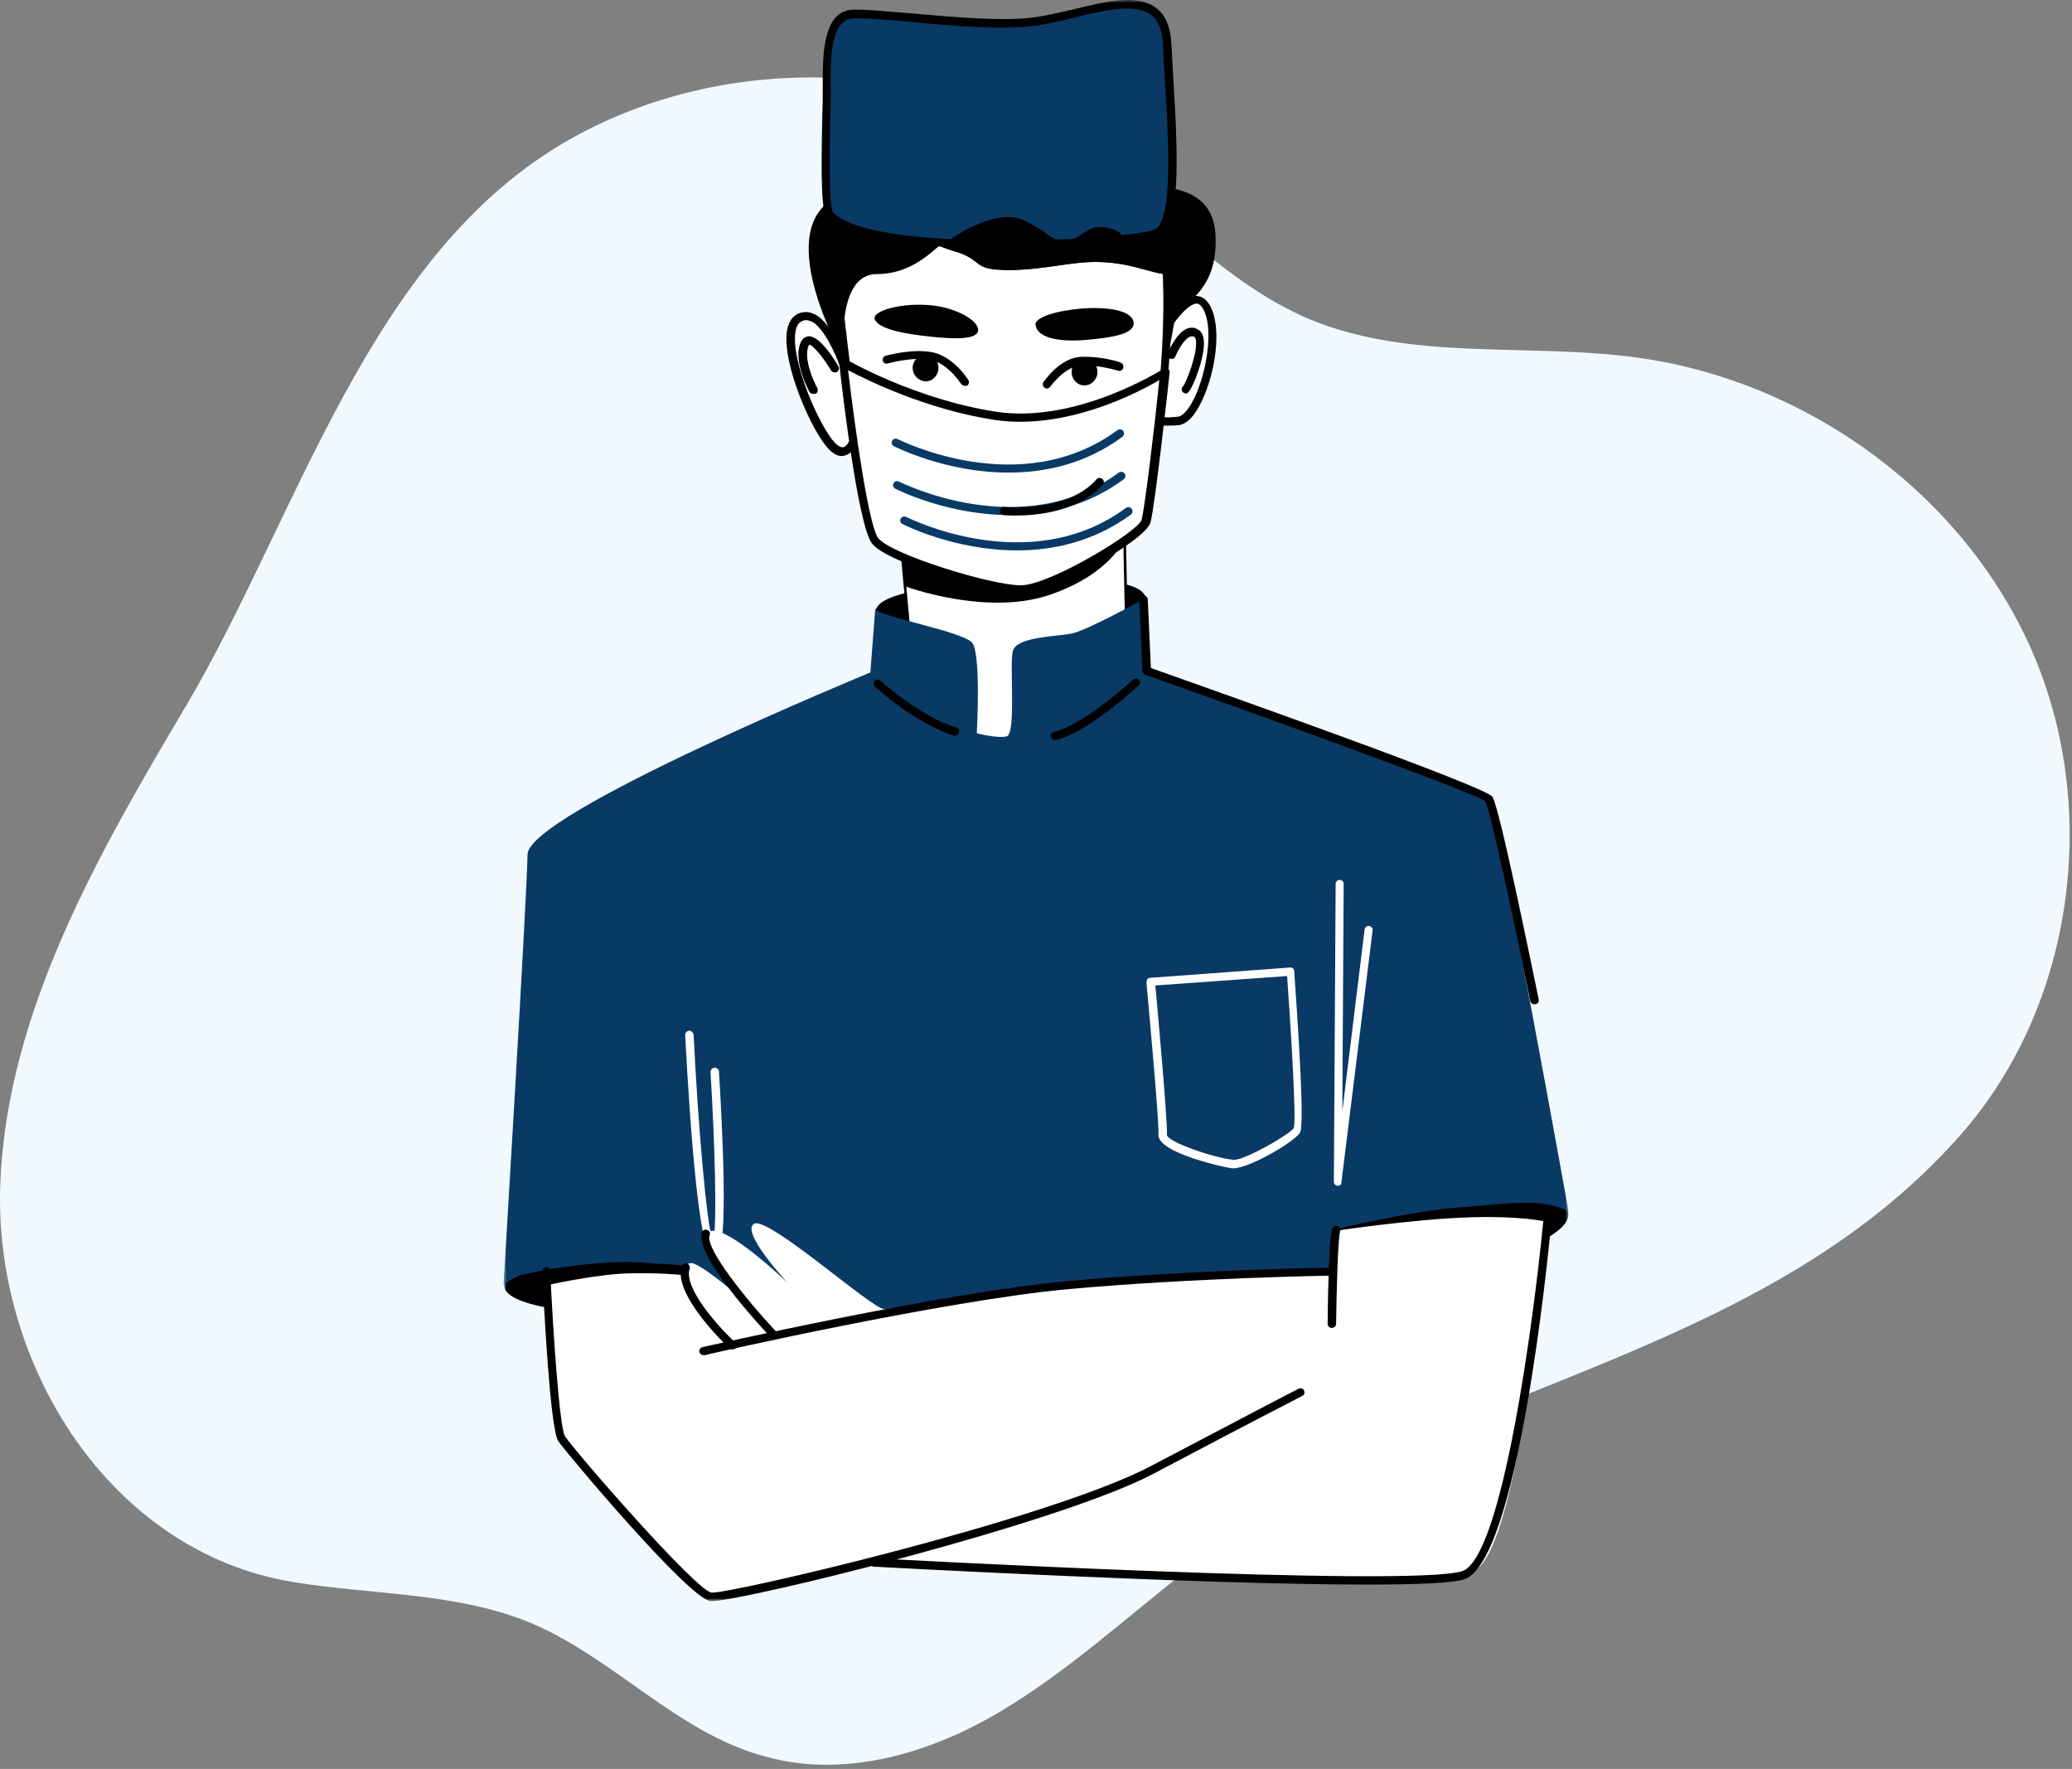
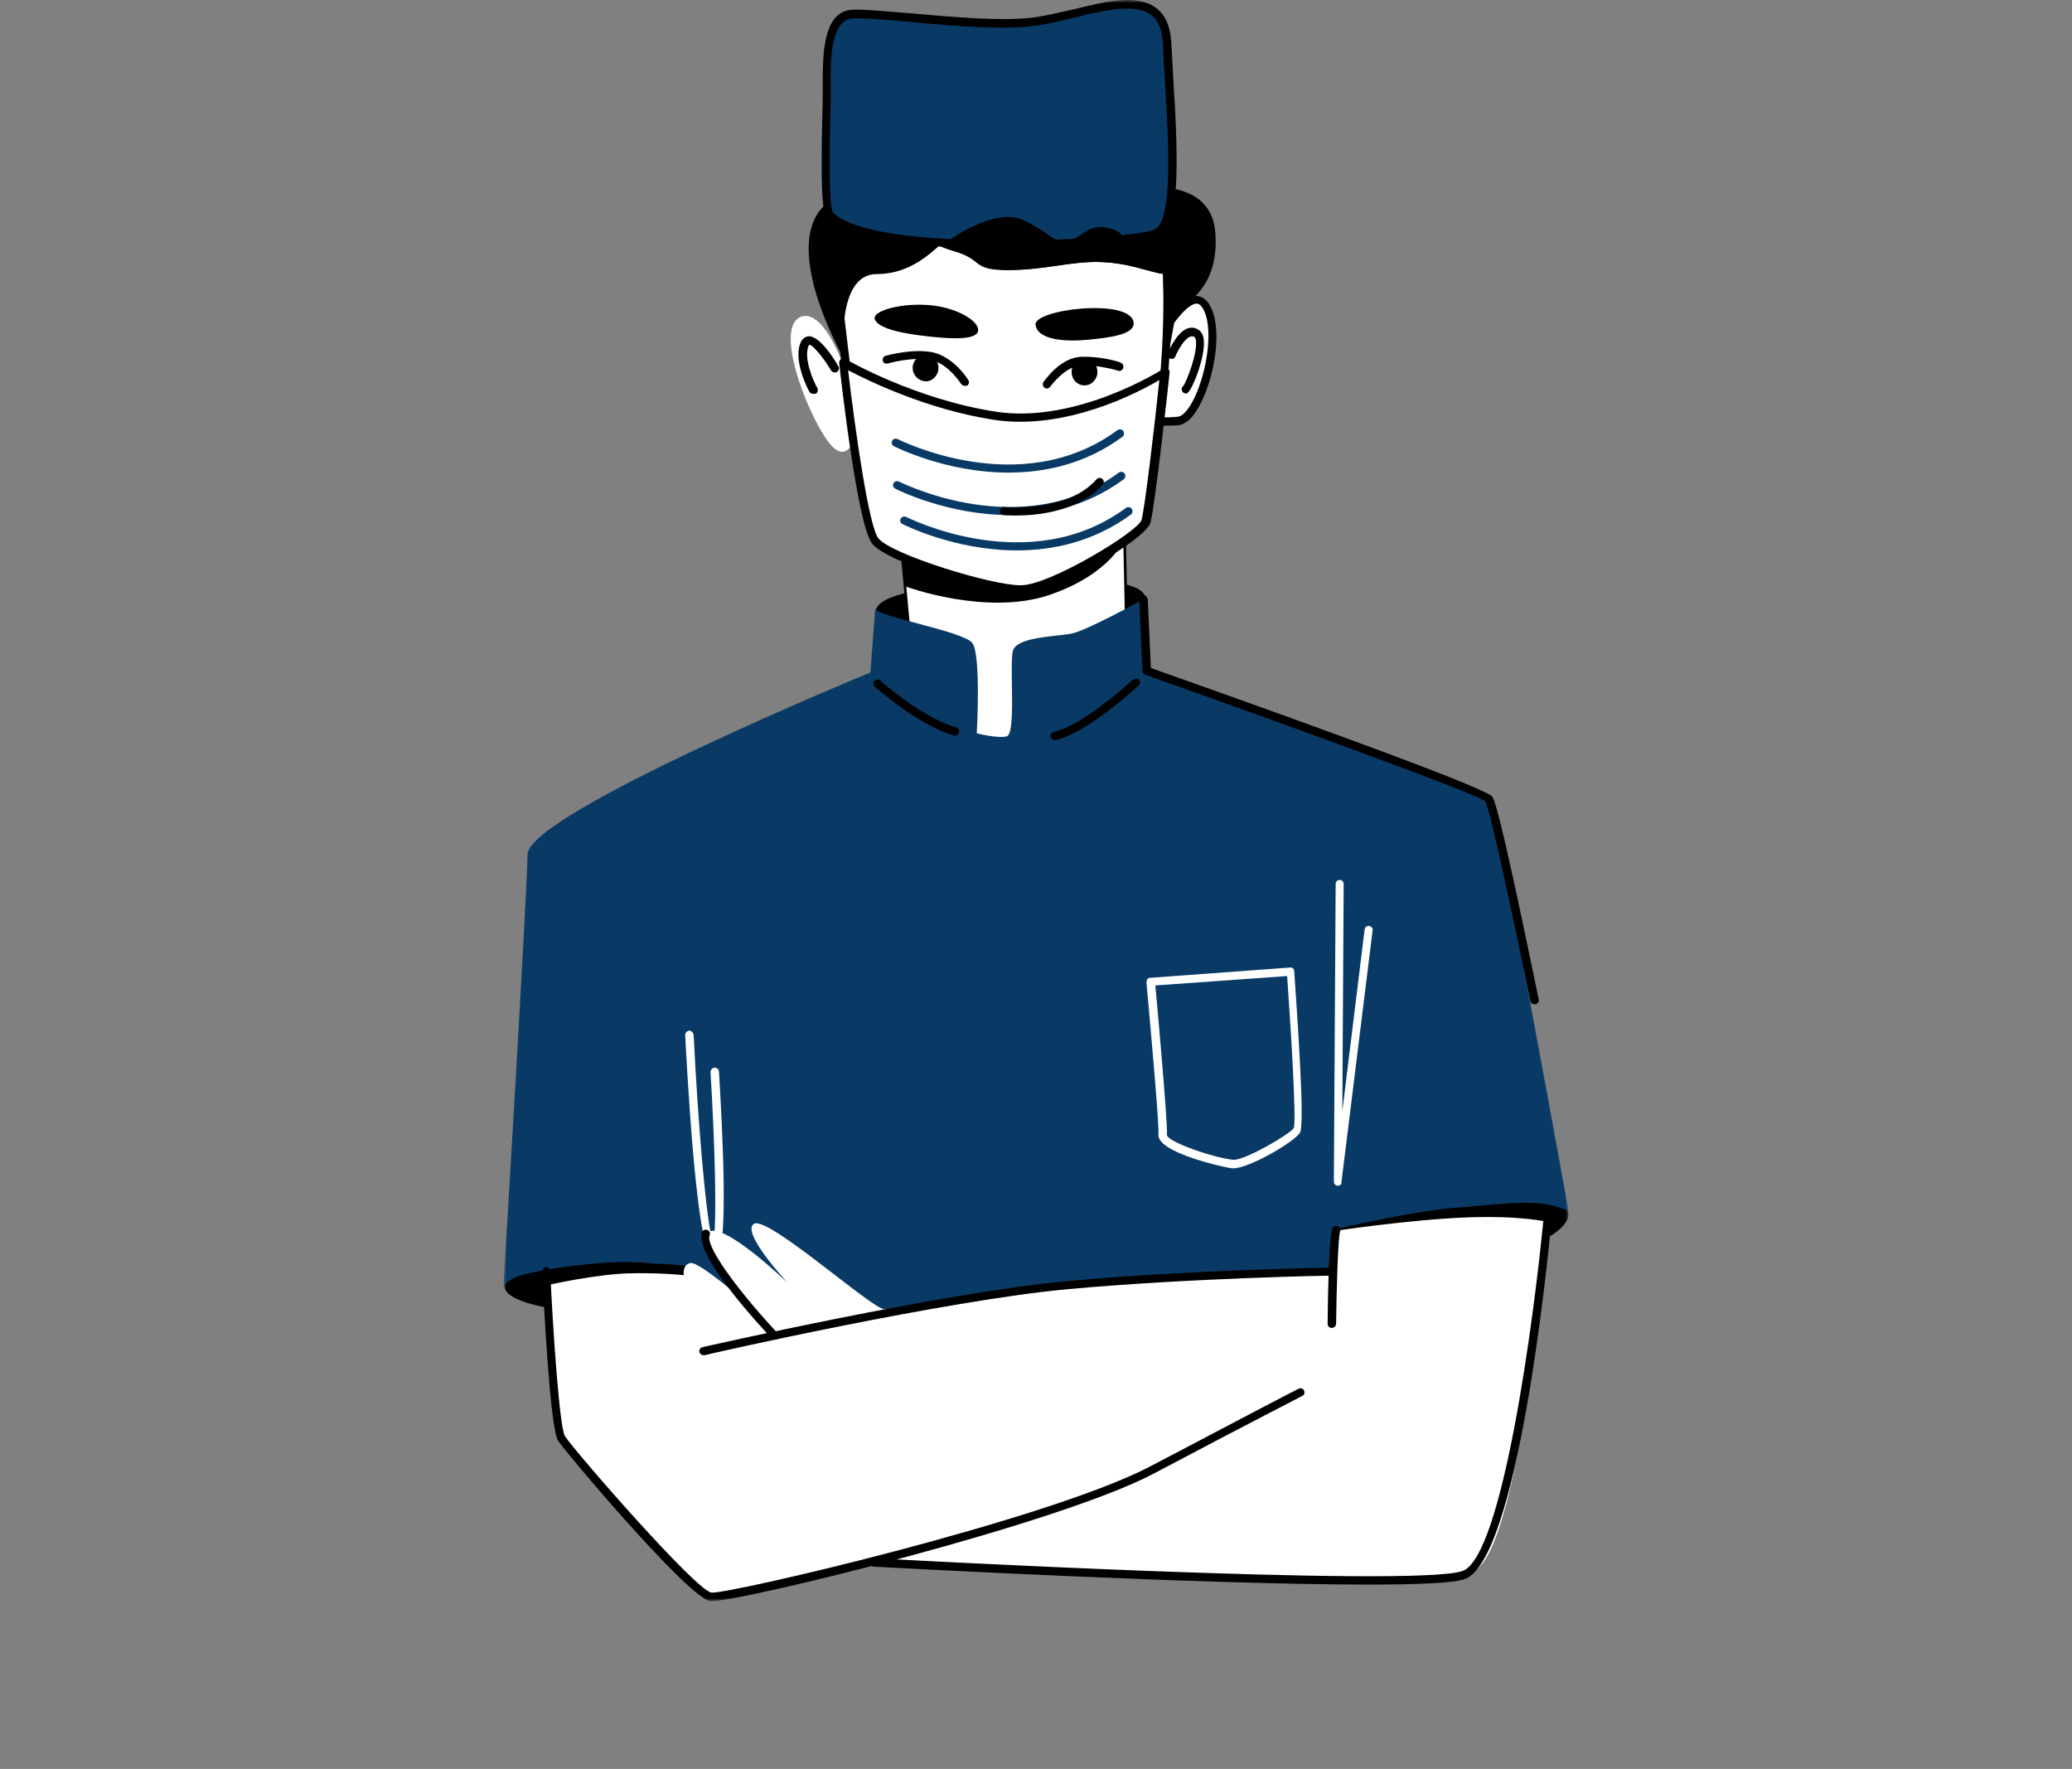
<svg xmlns="http://www.w3.org/2000/svg" width="321" height="274" viewBox="0 0 321 274" fill="none">
  <rect x="0" y="0" width="321" height="274" fill="#808080" stroke="none" />
-   <path d="M88.272 21.589C112.91 7.646 145.338 9.036 168.806 24.924C180.392 32.755 189.881 43.917 202.702 49.368C218.549 56.053 236.679 53.045 253.738 55.403C280.007 59.029 304.271 76.596 314.854 100.952C325.436 125.309 321.325 155.721 303.847 175.658C272.214 211.671 221.412 214.459 184.507 242.738C174.592 250.399 165.336 259.026 154.531 265.366C143.726 271.706 130.624 275.473 118.506 272.059C105.027 268.465 95.177 256.885 82.356 251.434C70.837 246.62 57.891 247.076 45.498 245.06C16.821 240.42 -1.139 211.012 0.056 183.128C1.136 156.479 15.546 131.738 28.817 109.345C46.248 79.869 57.103 39.2 88.272 21.589Z" fill="#F2F9FE" />
  <mask id="mask0_7_417" style="mask-type:luminance" maskUnits="userSpaceOnUse" x="78" y="0" width="165" height="248">
    <path d="M243 0H78V248H243V0Z" fill="white" />
  </mask>
  <g mask="url(#mask0_7_417)">
    <path fill-rule="evenodd" clip-rule="evenodd" d="M132.839 66.415C132.839 66.415 131.804 72.094 128.907 69.116C125.941 66.138 119.594 51.041 124.009 49.102C128.424 47.232 133.046 61.775 132.839 66.415Z" fill="white" />
-     <path d="M130.424 70.64C129.735 70.64 129.114 70.293 128.424 69.601C125.803 66.969 121.043 56.165 121.94 51.11C122.216 49.794 122.768 48.963 123.733 48.547C124.423 48.27 125.458 48.132 126.7 48.963C130.562 51.664 133.667 62.606 133.46 66.415V66.484C133.391 66.831 132.77 69.947 131.045 70.501C130.838 70.57 130.631 70.64 130.424 70.64ZM124.837 49.586C124.63 49.586 124.423 49.656 124.285 49.725C123.733 49.933 123.389 50.487 123.251 51.318C122.423 55.819 127.044 66.277 129.39 68.631C129.735 68.978 130.287 69.393 130.7 69.255C131.528 68.978 132.08 67.177 132.218 66.277C132.425 62.606 129.39 52.356 126.01 49.933C125.596 49.725 125.182 49.586 124.837 49.586Z" fill="black" />
    <path fill-rule="evenodd" clip-rule="evenodd" d="M180.16 51.594C180.16 51.594 184.919 43.076 187.126 48.062C189.334 52.98 185.954 64.891 182.574 65.238C179.263 65.584 177.952 65.099 177.952 65.099C177.952 65.099 178.09 55.611 180.16 51.594Z" fill="white" />
    <path d="M180.367 65.93C178.642 65.93 177.883 65.653 177.814 65.653C177.538 65.584 177.4 65.307 177.4 65.03C177.4 64.614 177.469 55.404 179.608 51.248C179.953 50.694 182.712 45.846 185.333 45.846H185.402C186.368 45.916 187.127 46.539 187.678 47.786C189.403 51.595 188.023 59.005 185.678 63.091C184.712 64.822 183.678 65.722 182.574 65.861C181.746 65.93 180.987 65.93 180.367 65.93ZM178.642 64.545C179.194 64.614 180.436 64.753 182.505 64.545C183.126 64.476 183.885 63.714 184.643 62.398C186.713 58.728 188.092 51.595 186.575 48.201C186.23 47.439 185.816 47.024 185.402 47.024C184.022 47.024 181.815 49.932 180.711 51.802C178.987 55.265 178.711 62.537 178.642 64.545Z" fill="black" />
    <path fill-rule="evenodd" clip-rule="evenodd" d="M131.943 63.437C131.943 63.437 128.149 34.835 128.977 31.926C129.804 29.018 176.711 25.763 179.263 32.203C181.815 38.644 180.711 57.55 179.884 62.26C179.056 66.9 139.461 77.911 131.943 63.437Z" fill="white" />
    <path d="M149.877 71.263C142.703 71.263 134.564 69.809 131.391 63.714C131.391 63.645 131.322 63.576 131.322 63.506C130.908 60.598 127.528 34.697 128.356 31.788C129.114 29.156 148.36 28.187 150.498 28.048C158.707 27.702 178.021 27.286 179.815 31.996C182.436 38.644 181.332 57.551 180.435 62.398C179.884 65.376 169.054 69.116 159.603 70.57C157.258 70.847 153.671 71.263 149.877 71.263ZM132.563 63.229C137.116 71.748 152.843 70.224 159.466 69.255C170.364 67.592 178.987 63.783 179.263 62.121C180.16 57.066 181.125 38.575 178.711 32.411C178.504 31.857 177.4 30.749 172.572 29.918C158.845 27.702 131.115 30.334 129.528 32.203C128.976 34.142 131.046 51.802 132.563 63.229Z" fill="black" />
    <path fill-rule="evenodd" clip-rule="evenodd" d="M150.705 90.377C148.153 90.793 134.012 91.416 135.805 95.502C137.599 99.588 177.469 100.696 177.469 92.801C177.538 87.953 152.912 90.031 150.705 90.377Z" fill="black" />
    <path fill-rule="evenodd" clip-rule="evenodd" d="M142.29 113.716L139.737 85.598L174.227 83.382L174.779 110.115C174.779 110.115 158.983 118.564 155.534 118.425C152.154 118.356 142.29 113.716 142.29 113.716Z" fill="white" />
    <path d="M155.672 118.702H155.603C152.223 118.564 142.634 114.131 142.22 113.924C142.152 113.924 142.083 113.854 142.083 113.716L139.53 85.598C139.53 85.529 139.53 85.46 139.599 85.46C139.668 85.391 139.668 85.391 139.737 85.391L174.227 83.175C174.296 83.175 174.365 83.175 174.365 83.244C174.434 83.313 174.434 83.313 174.434 83.382L174.986 110.115C174.986 110.184 174.917 110.253 174.848 110.322C174.227 110.669 159.19 118.702 155.672 118.702ZM142.496 113.577C143.6 114.062 152.43 118.148 155.603 118.217H155.672C158.983 118.217 173.192 110.738 174.572 109.976L174.02 83.59L139.944 85.806L142.496 113.577Z" fill="black" />
    <path fill-rule="evenodd" clip-rule="evenodd" d="M206.372 191.766C205.958 191.419 206.855 187.68 210.028 187.056C213.201 186.364 241.966 183.871 242.931 187.68C243.897 191.419 231.964 195.159 228.79 195.99C225.617 196.821 206.165 194.674 206.165 194.674C206.165 194.674 206.786 192.112 206.372 191.766Z" fill="black" />
    <path fill-rule="evenodd" clip-rule="evenodd" d="M117.456 193.912C117.456 193.912 78.345 195.02 78.138 199.106C77.931 202.846 93.865 203.885 100.97 204.023C108.075 204.162 136.012 202.708 117.456 193.912Z" fill="black" />
    <path fill-rule="evenodd" clip-rule="evenodd" d="M135.598 94.255L134.839 104.159C134.839 104.159 81.794 125.974 81.725 132.345C81.656 138.717 78 199.107 78 199.107C78 199.107 79.104 197.929 80.966 197.444C85.726 196.267 95.107 195.021 100.35 195.644C102.281 195.852 107.247 195.713 108.903 196.89C113.663 200.076 114.008 206.517 114.008 206.517C114.008 206.517 153.74 199.73 167.329 198.968C180.918 198.206 207.544 196.821 207.544 196.821L206.717 190.45C206.717 190.45 218.995 187.472 226.445 186.987C230.446 186.71 234.929 186.087 238.171 186.364C241.069 186.571 243 187.61 243 187.61C243 187.61 232.101 126.874 230.584 124.243C229.687 122.719 208.027 114.893 194.852 110.115C185.402 106.721 177.331 104.851 177.607 103.674C178.159 100.835 177.193 92.801 177.193 92.801C177.193 92.801 168.433 97.649 166.018 98.134C163.604 98.618 157.465 98.618 156.913 100.835C156.361 103.051 157.465 113.716 155.947 114.062C154.499 114.408 151.326 113.577 151.326 113.577C151.326 113.577 152.015 101.458 150.636 99.588C149.118 97.718 135.736 95.502 135.598 94.255Z" fill="#093A66" />
    <path d="M191.059 180.962C190.99 180.962 190.921 180.962 190.852 180.962C190.093 180.893 179.194 178.607 179.47 175.698C179.608 174.175 178.159 158.177 177.607 152.152C177.607 152.013 177.676 151.806 177.745 151.667C177.883 151.529 178.021 151.459 178.159 151.459L199.819 149.867C200.233 149.797 200.509 150.074 200.509 150.49C200.992 157.554 202.164 174.175 201.406 175.421C200.716 176.737 193.611 180.962 191.059 180.962ZM178.987 152.637C179.332 156.307 180.918 173.967 180.781 175.768C180.781 176.876 188.161 179.369 191.059 179.646C192.783 179.784 199.819 175.698 200.44 174.729C200.854 173.552 200.026 159.908 199.405 151.182L178.987 152.637Z" fill="white" />
-     <path fill-rule="evenodd" clip-rule="evenodd" d="M135.529 49.448C135.046 48.132 139.806 46.816 144.358 47.301C147.876 47.647 151.325 49.448 151.532 50.971C151.739 52.633 148.014 52.564 144.22 52.149C140.151 51.733 136.081 50.971 135.529 49.448Z" fill="black" />
+     <path fill-rule="evenodd" clip-rule="evenodd" d="M135.529 49.448C135.046 48.132 139.806 46.816 144.358 47.301C147.876 47.647 151.325 49.448 151.532 50.971C151.739 52.633 148.014 52.564 144.22 52.149C140.151 51.733 136.081 50.971 135.529 49.448" fill="black" />
    <path fill-rule="evenodd" clip-rule="evenodd" d="M160.431 50.348C160.017 47.924 174.917 46.123 175.607 49.863C175.952 51.733 172.296 52.287 168.433 52.633C164.708 52.98 160.776 52.564 160.431 50.348Z" fill="black" />
    <path fill-rule="evenodd" clip-rule="evenodd" d="M139.737 85.044L140.358 90.862C140.358 90.862 152.775 95.433 162.501 92.178C172.158 88.923 174.296 83.382 174.296 83.382L139.737 85.044Z" fill="black" />
    <path fill-rule="evenodd" clip-rule="evenodd" d="M84.898 199.037C84.898 199.037 91.934 197.444 97.177 197.237C102.35 197.098 105.937 197.514 105.937 197.514C105.937 197.514 105.661 195.851 106.972 195.644C108.283 195.367 115.181 201.392 115.181 201.392C115.181 201.392 107.386 192.25 109.8 190.796C112.283 189.272 122.079 198.76 122.079 198.76C122.079 198.76 114.629 190.796 116.836 189.549C119.044 188.372 135.047 202.708 136.978 202.777C138.91 202.846 150.567 200.768 166.847 199.106C183.195 197.444 206.579 197.167 206.579 197.167L206.786 190.657C206.786 190.657 218.306 188.926 226.997 188.58C235.689 188.233 239.758 189.272 239.758 189.272C239.758 189.272 235.758 239.274 228.446 243.291C221.134 247.377 135.668 242.183 135.668 242.183C135.668 242.183 112.077 248 109.869 247.169C107.662 246.338 87.727 225.215 86.899 222.653C86.071 220.09 84.898 199.037 84.898 199.037Z" fill="white" />
    <path d="M110.282 248C110.213 248 110.144 248 110.075 248C106.695 247.654 87.312 224.523 86.484 223.207C85.174 221.199 84.208 201.046 84.001 196.96C84.001 196.613 84.277 196.336 84.622 196.267C84.967 196.267 85.243 196.544 85.243 196.89C85.656 206.101 86.691 221.129 87.519 222.445C89.037 224.8 107.799 246.338 110.213 246.684C112.766 246.961 162.5 235.396 178.297 227.085C193.679 218.983 201.129 215.104 201.198 215.104C201.474 214.966 201.888 215.035 202.026 215.381C202.164 215.728 202.095 216.074 201.75 216.212C201.681 216.282 194.162 220.091 178.848 228.193C164.156 236.019 115.042 248 110.282 248Z" fill="black" />
    <path d="M108.972 209.91C108.696 209.91 108.42 209.703 108.351 209.426C108.282 209.079 108.489 208.733 108.834 208.664C109.179 208.594 146.221 200.145 165.535 198.414C184.781 196.683 206.096 196.336 206.372 196.336C206.717 196.336 206.992 196.613 206.992 196.96C206.992 197.306 206.717 197.583 206.372 197.583C206.165 197.583 184.919 197.929 165.673 199.661C146.497 201.392 109.524 209.772 109.179 209.91C109.041 209.91 109.041 209.91 108.972 209.91Z" fill="black" />
    <path d="M211.89 245.438C186.299 245.438 138.013 242.806 135.391 242.667C135.046 242.667 134.771 242.321 134.771 241.975C134.771 241.629 135.115 241.282 135.46 241.352C136.288 241.421 218.65 245.922 226.514 243.36C232.791 241.352 237.689 203.677 239.068 189.342C239.068 188.995 239.344 188.718 239.758 188.788C240.103 188.788 240.379 189.134 240.31 189.48C239.827 194.813 235.136 241.906 226.859 244.607C224.996 245.23 219.409 245.438 211.89 245.438Z" fill="black" />
    <path d="M207.268 183.663C206.923 183.663 206.647 183.386 206.647 183.039L206.923 136.916C206.923 136.57 207.199 136.293 207.544 136.293C207.889 136.293 208.165 136.57 208.165 136.916L207.958 172.097L211.407 143.98C211.476 143.634 211.752 143.357 212.097 143.426C212.442 143.495 212.718 143.772 212.649 144.118L207.82 183.109C207.889 183.386 207.613 183.663 207.268 183.663Z" fill="white" />
    <path fill-rule="evenodd" clip-rule="evenodd" d="M130.632 56.166C130.632 56.166 133.391 81.028 135.598 83.798C137.806 86.568 153.809 91.485 158.362 91.347C162.914 91.208 176.848 83.105 177.538 80.751C178.228 78.465 180.504 57.689 180.504 57.689C180.504 57.689 167.191 66.415 154.223 64.407C141.255 62.468 130.632 56.166 130.632 56.166Z" fill="white" />
    <path d="M158.155 91.97C153.533 91.97 137.461 87.191 135.115 84.214C132.839 81.374 130.287 58.797 130.011 56.235C130.011 56.027 130.08 55.75 130.287 55.611C130.494 55.473 130.77 55.473 130.976 55.611C131.114 55.681 141.668 61.844 154.361 63.783C166.915 65.653 180.09 57.204 180.228 57.135C180.435 56.997 180.711 56.997 180.918 57.135C181.125 57.274 181.263 57.481 181.194 57.758C181.125 58.589 178.918 78.604 178.228 80.959C177.331 83.798 162.983 91.832 158.43 91.97C158.293 91.97 158.224 91.97 158.155 91.97ZM131.39 57.343C132.563 67.246 134.632 81.582 136.081 83.382C138.081 85.876 153.533 90.654 158.086 90.654C158.155 90.654 158.224 90.654 158.293 90.654C162.845 90.516 176.296 82.344 176.848 80.543C177.331 78.881 178.849 66.277 179.607 58.866C176.089 60.944 164.984 66.692 154.016 65.03C143.6 63.437 134.425 58.936 131.39 57.343Z" fill="black" />
    <path d="M156.43 79.781C146.704 79.781 138.84 75.765 138.702 75.695C138.357 75.557 138.288 75.141 138.426 74.864C138.564 74.518 138.978 74.449 139.254 74.587C139.461 74.656 158.292 84.283 173.33 73.202C173.606 72.994 174.02 73.064 174.227 73.341C174.434 73.618 174.365 74.033 174.089 74.241C168.363 78.465 162.086 79.781 156.43 79.781Z" fill="#093A66" />
    <path fill-rule="evenodd" clip-rule="evenodd" d="M141.393 35.043C141.393 35.043 143.186 37.605 147.808 38.921C152.429 40.237 150.429 41.899 156.223 41.83C162.018 41.761 165.88 40.445 170.433 40.583C174.986 40.722 177.883 42.107 180.297 42.453C182.712 42.799 188.989 38.09 188.092 35.528C186.23 30.264 181.677 30.472 178.711 29.849C175.745 29.225 141.393 35.043 141.393 35.043Z" fill="black" />
    <path fill-rule="evenodd" clip-rule="evenodd" d="M130.77 55.611C130.77 55.611 129.321 42.453 135.805 42.453C143.393 42.453 146.635 35.597 148.636 36.081C153.257 37.397 150.429 41.83 156.223 41.83C162.018 41.83 165.881 40.444 170.433 40.583C174.986 40.722 177.883 42.107 180.297 42.453C180.987 42.591 180.159 51.525 182.022 49.032C183.884 46.539 188.782 44.738 188.299 36.289C187.816 27.91 178.642 29.156 175.676 28.533C174.158 28.256 146.29 23.2 134.219 27.286C133.598 27.494 129.528 30.472 129.045 30.818C119.664 36.428 130.77 55.611 130.77 55.611Z" fill="black" />
    <path d="M157.465 79.85C156.362 79.85 155.603 79.781 155.465 79.781C155.12 79.712 154.844 79.435 154.913 79.089C154.982 78.742 155.258 78.465 155.603 78.535C155.672 78.535 165.329 79.435 169.882 74.241C170.089 73.964 170.502 73.964 170.778 74.172C171.054 74.379 171.054 74.795 170.847 75.072C167.122 79.227 160.707 79.85 157.465 79.85Z" fill="black" />
    <path fill-rule="evenodd" clip-rule="evenodd" d="M128.632 33.38C127.459 32.203 128.149 18.422 128.149 14.336C128.149 10.25 127.804 2.701 131.943 2.216C136.082 1.731 152.361 4.501 160.776 3.255C169.192 2.008 180.436 -3.532 180.918 6.718C181.401 16.967 183.264 34.558 179.125 36.151C174.917 37.813 135.116 40.029 128.632 33.38Z" fill="#093A66" />
    <path d="M155.879 38.505C144.152 38.505 131.736 37.397 128.149 33.796C127.252 32.827 127.183 27.979 127.39 18.145C127.459 16.552 127.459 15.167 127.459 14.266V13.297C127.459 8.795 127.39 2.008 131.805 1.524C133.46 1.385 136.909 1.731 141.255 2.078C147.67 2.632 155.603 3.393 160.638 2.632C162.432 2.355 164.363 1.87 166.295 1.454C171.399 0.208 176.228 -0.97 179.125 1.247C180.573 2.355 181.332 4.155 181.47 6.718C181.539 8.241 181.677 9.973 181.746 11.773C182.574 25.07 182.919 35.389 179.263 36.774C177.262 37.536 166.846 38.505 155.879 38.505ZM129.045 32.896C135.461 39.406 174.848 37.12 178.78 35.597C181.884 34.419 180.987 20.846 180.436 11.842C180.298 10.042 180.229 8.311 180.16 6.787C180.022 4.571 179.47 3.117 178.297 2.285C175.883 0.485 171.123 1.593 166.502 2.701C164.57 3.186 162.57 3.671 160.707 3.947C155.534 4.709 147.463 4.017 141.048 3.394C136.978 3.047 133.46 2.701 131.874 2.909C128.632 3.255 128.632 9.626 128.701 13.366V14.336C128.701 15.236 128.701 16.621 128.632 18.214C128.563 22.646 128.356 31.857 129.045 32.896Z" fill="black" />
    <path d="M237.688 155.546C237.412 155.546 237.136 155.338 237.067 155.061C234.791 143.772 230.859 125.351 230.1 124.104C228.583 122.857 197.749 111.707 177.4 104.505C177.124 104.436 176.986 104.159 176.986 103.951L176.503 92.87C176.503 92.524 176.779 92.247 177.124 92.178C177.469 92.178 177.745 92.455 177.814 92.801L178.296 103.466C190.989 107.968 230.1 121.819 231.204 123.411C232.308 125.004 237.343 149.867 238.378 154.784C238.447 155.13 238.24 155.476 237.895 155.546C237.757 155.546 237.688 155.546 237.688 155.546Z" fill="black" />
    <path d="M162.156 60.182C162.018 60.182 161.88 60.113 161.811 60.044C161.535 59.836 161.466 59.42 161.673 59.143C161.811 59.005 164.294 55.265 167.674 55.265C170.847 55.196 173.538 56.096 173.607 56.165C173.951 56.304 174.089 56.65 174.02 56.996C173.883 57.343 173.538 57.55 173.193 57.412C173.193 57.412 170.571 56.581 167.674 56.581C164.984 56.65 162.708 59.905 162.708 59.905C162.57 60.044 162.363 60.182 162.156 60.182Z" fill="black" />
    <path d="M149.463 59.767C149.257 59.767 149.05 59.628 148.912 59.49C148.912 59.49 146.911 56.304 144.221 55.75C141.393 55.196 137.53 56.304 137.53 56.304C137.185 56.373 136.84 56.235 136.771 55.888C136.702 55.542 136.84 55.196 137.185 55.127C137.323 55.057 141.393 53.949 144.497 54.573C147.739 55.265 149.946 58.728 150.015 58.866C150.222 59.143 150.084 59.559 149.808 59.767C149.67 59.697 149.601 59.767 149.463 59.767Z" fill="black" />
    <path fill-rule="evenodd" clip-rule="evenodd" d="M166.019 57.62C166.019 56.512 166.915 55.542 168.019 55.542C169.123 55.542 170.019 56.442 170.019 57.62C170.019 58.728 169.123 59.697 168.019 59.697C166.915 59.697 166.019 58.797 166.019 57.62Z" fill="black" />
    <path fill-rule="evenodd" clip-rule="evenodd" d="M141.393 56.997C141.393 55.889 142.289 54.919 143.393 54.919C144.497 54.919 145.393 55.819 145.393 56.997C145.393 58.105 144.497 59.074 143.393 59.074C142.289 59.005 141.393 58.105 141.393 56.997Z" fill="black" />
    <path d="M183.746 60.944C183.539 60.944 183.332 60.875 183.194 60.667C182.988 60.39 183.056 59.974 183.332 59.767C183.746 59.282 185.609 54.642 185.264 52.633C185.195 52.426 185.126 52.218 184.988 52.149C184.781 52.079 184.643 52.079 184.367 52.149C183.47 52.495 182.505 54.226 182.091 55.196C181.953 55.542 181.608 55.681 181.263 55.542C180.918 55.404 180.78 55.057 180.918 54.711C181.056 54.365 182.229 51.595 183.884 50.902C184.436 50.694 184.988 50.694 185.471 50.971C186.092 51.248 186.437 51.872 186.505 52.772C186.712 55.265 184.781 60.251 184.022 60.805C184.022 60.944 183.884 60.944 183.746 60.944Z" fill="black" />
    <path d="M125.941 61.013C125.734 61.013 125.527 60.875 125.389 60.667C125.251 60.459 122.837 55.888 124.01 53.118C124.355 52.287 124.906 52.149 125.251 52.079C126.907 52.01 129.045 55.265 129.873 56.72C130.08 56.997 129.942 57.412 129.666 57.62C129.39 57.758 128.976 57.689 128.769 57.412C127.39 55.057 125.734 53.326 125.389 53.395C125.389 53.395 125.32 53.465 125.251 53.603C124.493 55.473 125.941 58.936 126.631 60.113C126.769 60.39 126.7 60.806 126.355 61.013C126.148 60.944 126.01 61.013 125.941 61.013Z" fill="black" />
    <path d="M206.302 205.686C205.958 205.686 205.682 205.409 205.682 205.062C205.682 203.747 205.82 192.112 206.371 190.311C206.509 189.965 206.854 189.826 207.199 189.896C207.544 190.034 207.751 190.381 207.613 190.727C207.268 191.904 207.061 199.938 206.992 205.062C206.992 205.409 206.647 205.686 206.302 205.686Z" fill="black" />
    <path d="M110.558 194.605C110.489 194.605 110.42 194.605 110.351 194.605C108.351 194.051 106.971 175.699 106.144 160.324C106.144 159.978 106.419 159.701 106.764 159.632C107.04 159.632 107.385 159.909 107.454 160.255C108.144 174.037 109.386 189.134 110.489 192.735C111.11 189.48 110.765 177.361 110.075 166.072C110.075 165.726 110.351 165.38 110.696 165.38C111.11 165.38 111.386 165.657 111.386 166.003C111.869 174.037 112.904 193.012 111.11 194.397C110.903 194.536 110.696 194.605 110.558 194.605Z" fill="white" />
    <path fill-rule="evenodd" clip-rule="evenodd" d="M183.884 39.129L180.573 57.343L180.159 40.791L183.884 39.129Z" fill="black" />
    <path d="M156.224 73.202C146.498 73.202 138.634 69.185 138.496 69.116C138.151 68.977 138.082 68.562 138.22 68.285C138.358 67.939 138.772 67.869 139.048 68.008C139.255 68.077 158.086 77.703 173.124 66.623C173.4 66.415 173.814 66.484 174.021 66.761C174.227 67.038 174.158 67.454 173.883 67.662C168.157 71.886 161.88 73.202 156.224 73.202Z" fill="#093A66" />
    <path d="M157.534 85.252C147.808 85.252 139.944 81.235 139.806 81.166C139.462 81.028 139.393 80.612 139.53 80.335C139.668 80.058 140.082 79.92 140.358 80.058C140.565 80.127 159.397 89.754 174.434 78.673C174.71 78.465 175.124 78.535 175.331 78.812C175.538 79.089 175.469 79.504 175.193 79.712C169.399 83.936 163.122 85.252 157.534 85.252Z" fill="#093A66" />
    <path fill-rule="evenodd" clip-rule="evenodd" d="M136.012 105.89C136.012 105.89 142.358 111.638 148.014 113.3L136.012 105.89Z" fill="#093A66" />
    <path d="M148.014 113.923C147.945 113.923 147.876 113.923 147.807 113.923C142.082 112.261 135.805 106.583 135.529 106.375C135.253 106.167 135.253 105.751 135.46 105.474C135.667 105.197 136.081 105.197 136.357 105.405C136.426 105.474 142.703 111.084 148.152 112.677C148.497 112.746 148.704 113.162 148.566 113.439C148.566 113.716 148.29 113.923 148.014 113.923Z" fill="black" />
    <path fill-rule="evenodd" clip-rule="evenodd" d="M175.951 105.682C175.951 105.682 168.225 112.885 163.396 113.993L175.951 105.682Z" fill="#093A66" />
    <path d="M163.397 114.616C163.121 114.616 162.845 114.408 162.776 114.131C162.707 113.785 162.914 113.439 163.259 113.369C167.88 112.331 175.468 105.336 175.537 105.267C175.813 105.059 176.227 105.059 176.434 105.267C176.641 105.544 176.641 105.959 176.434 106.167C176.089 106.444 168.501 113.508 163.604 114.616C163.466 114.616 163.397 114.616 163.397 114.616Z" fill="black" />
-     <path d="M113.456 209.01C113.318 209.01 113.111 208.941 113.042 208.871C112.145 208.04 104.282 200.492 105.592 196.129C105.73 195.782 106.075 195.575 106.42 195.713C106.765 195.852 106.972 196.198 106.834 196.544C105.868 199.591 111.594 205.824 113.939 207.971C114.215 208.179 114.215 208.594 113.939 208.871C113.801 208.941 113.663 209.01 113.456 209.01Z" fill="black" />
    <path d="M120.008 207.486C119.87 207.486 119.663 207.417 119.526 207.278C117.525 205.132 107.454 194.259 108.765 190.865C108.903 190.519 109.248 190.38 109.592 190.519C109.937 190.657 110.075 191.004 109.937 191.35C109.179 193.289 115.594 201.323 120.422 206.447C120.629 206.724 120.629 207.14 120.422 207.348C120.353 207.417 120.215 207.486 120.008 207.486Z" fill="black" />
    <path fill-rule="evenodd" clip-rule="evenodd" d="M146.773 37.397C146.773 37.397 154.085 31.926 158.638 34.142C163.191 36.359 162.915 37.536 165.329 37.259C167.743 36.982 168.502 34.35 172.02 35.389C175.607 36.359 172.779 38.159 171.744 38.644C170.778 39.129 160.707 40.306 159.121 39.96C157.534 39.683 146.773 37.397 146.773 37.397Z" fill="black" />
  </g>
</svg>